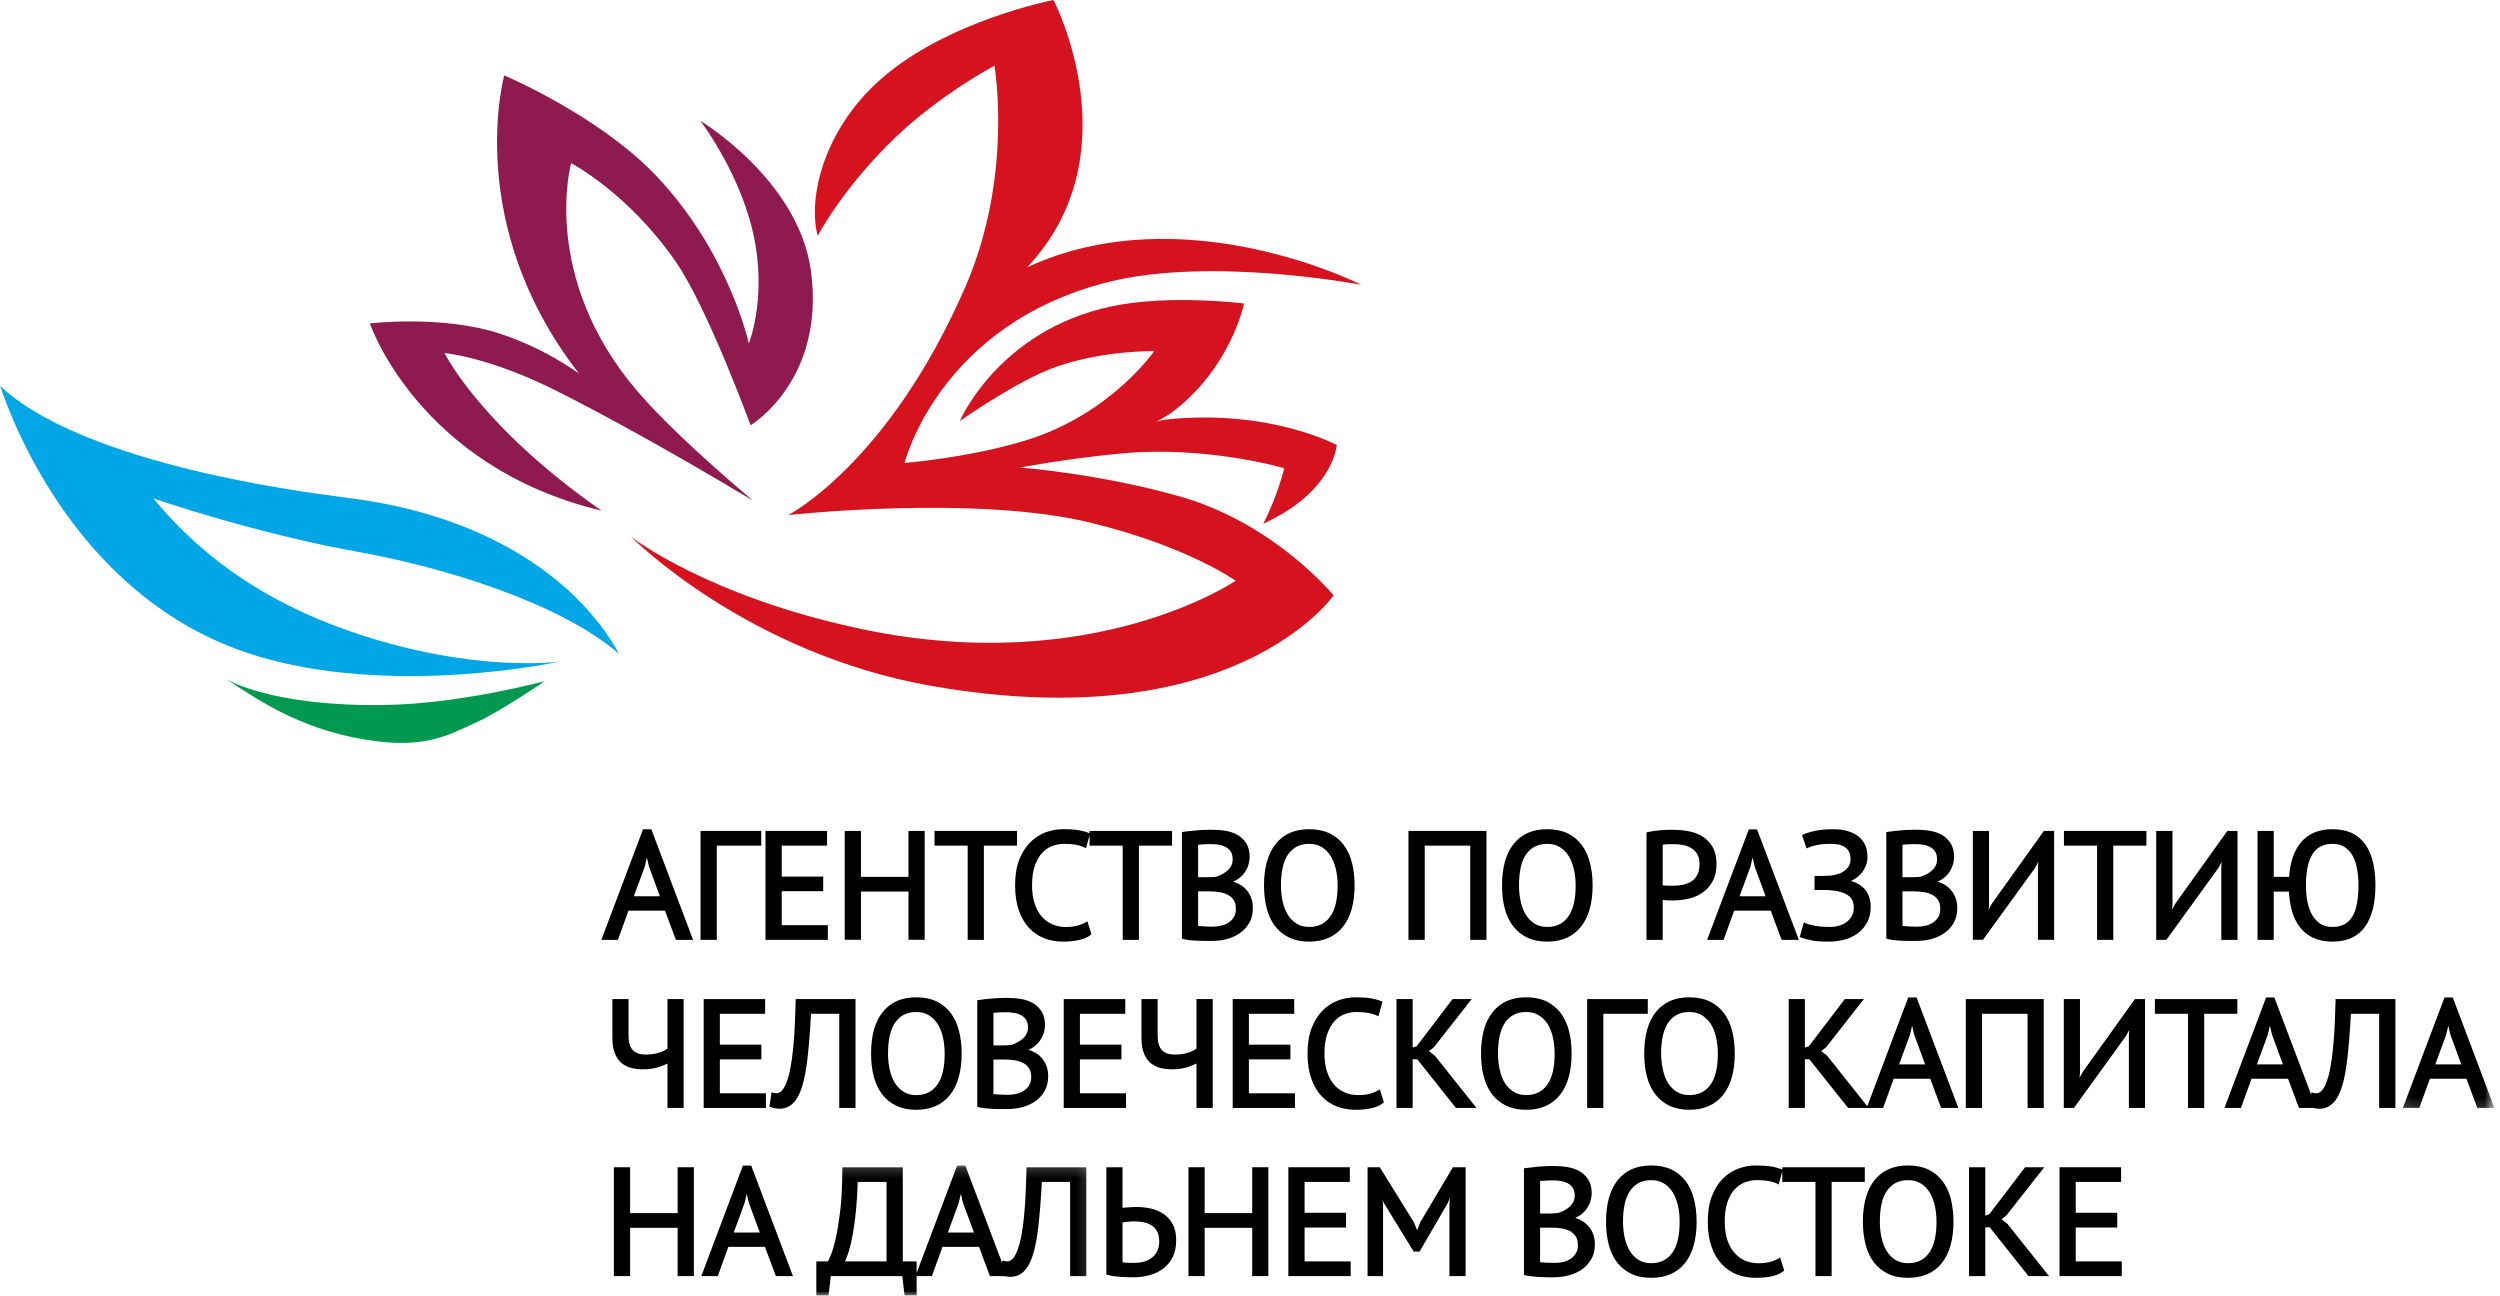
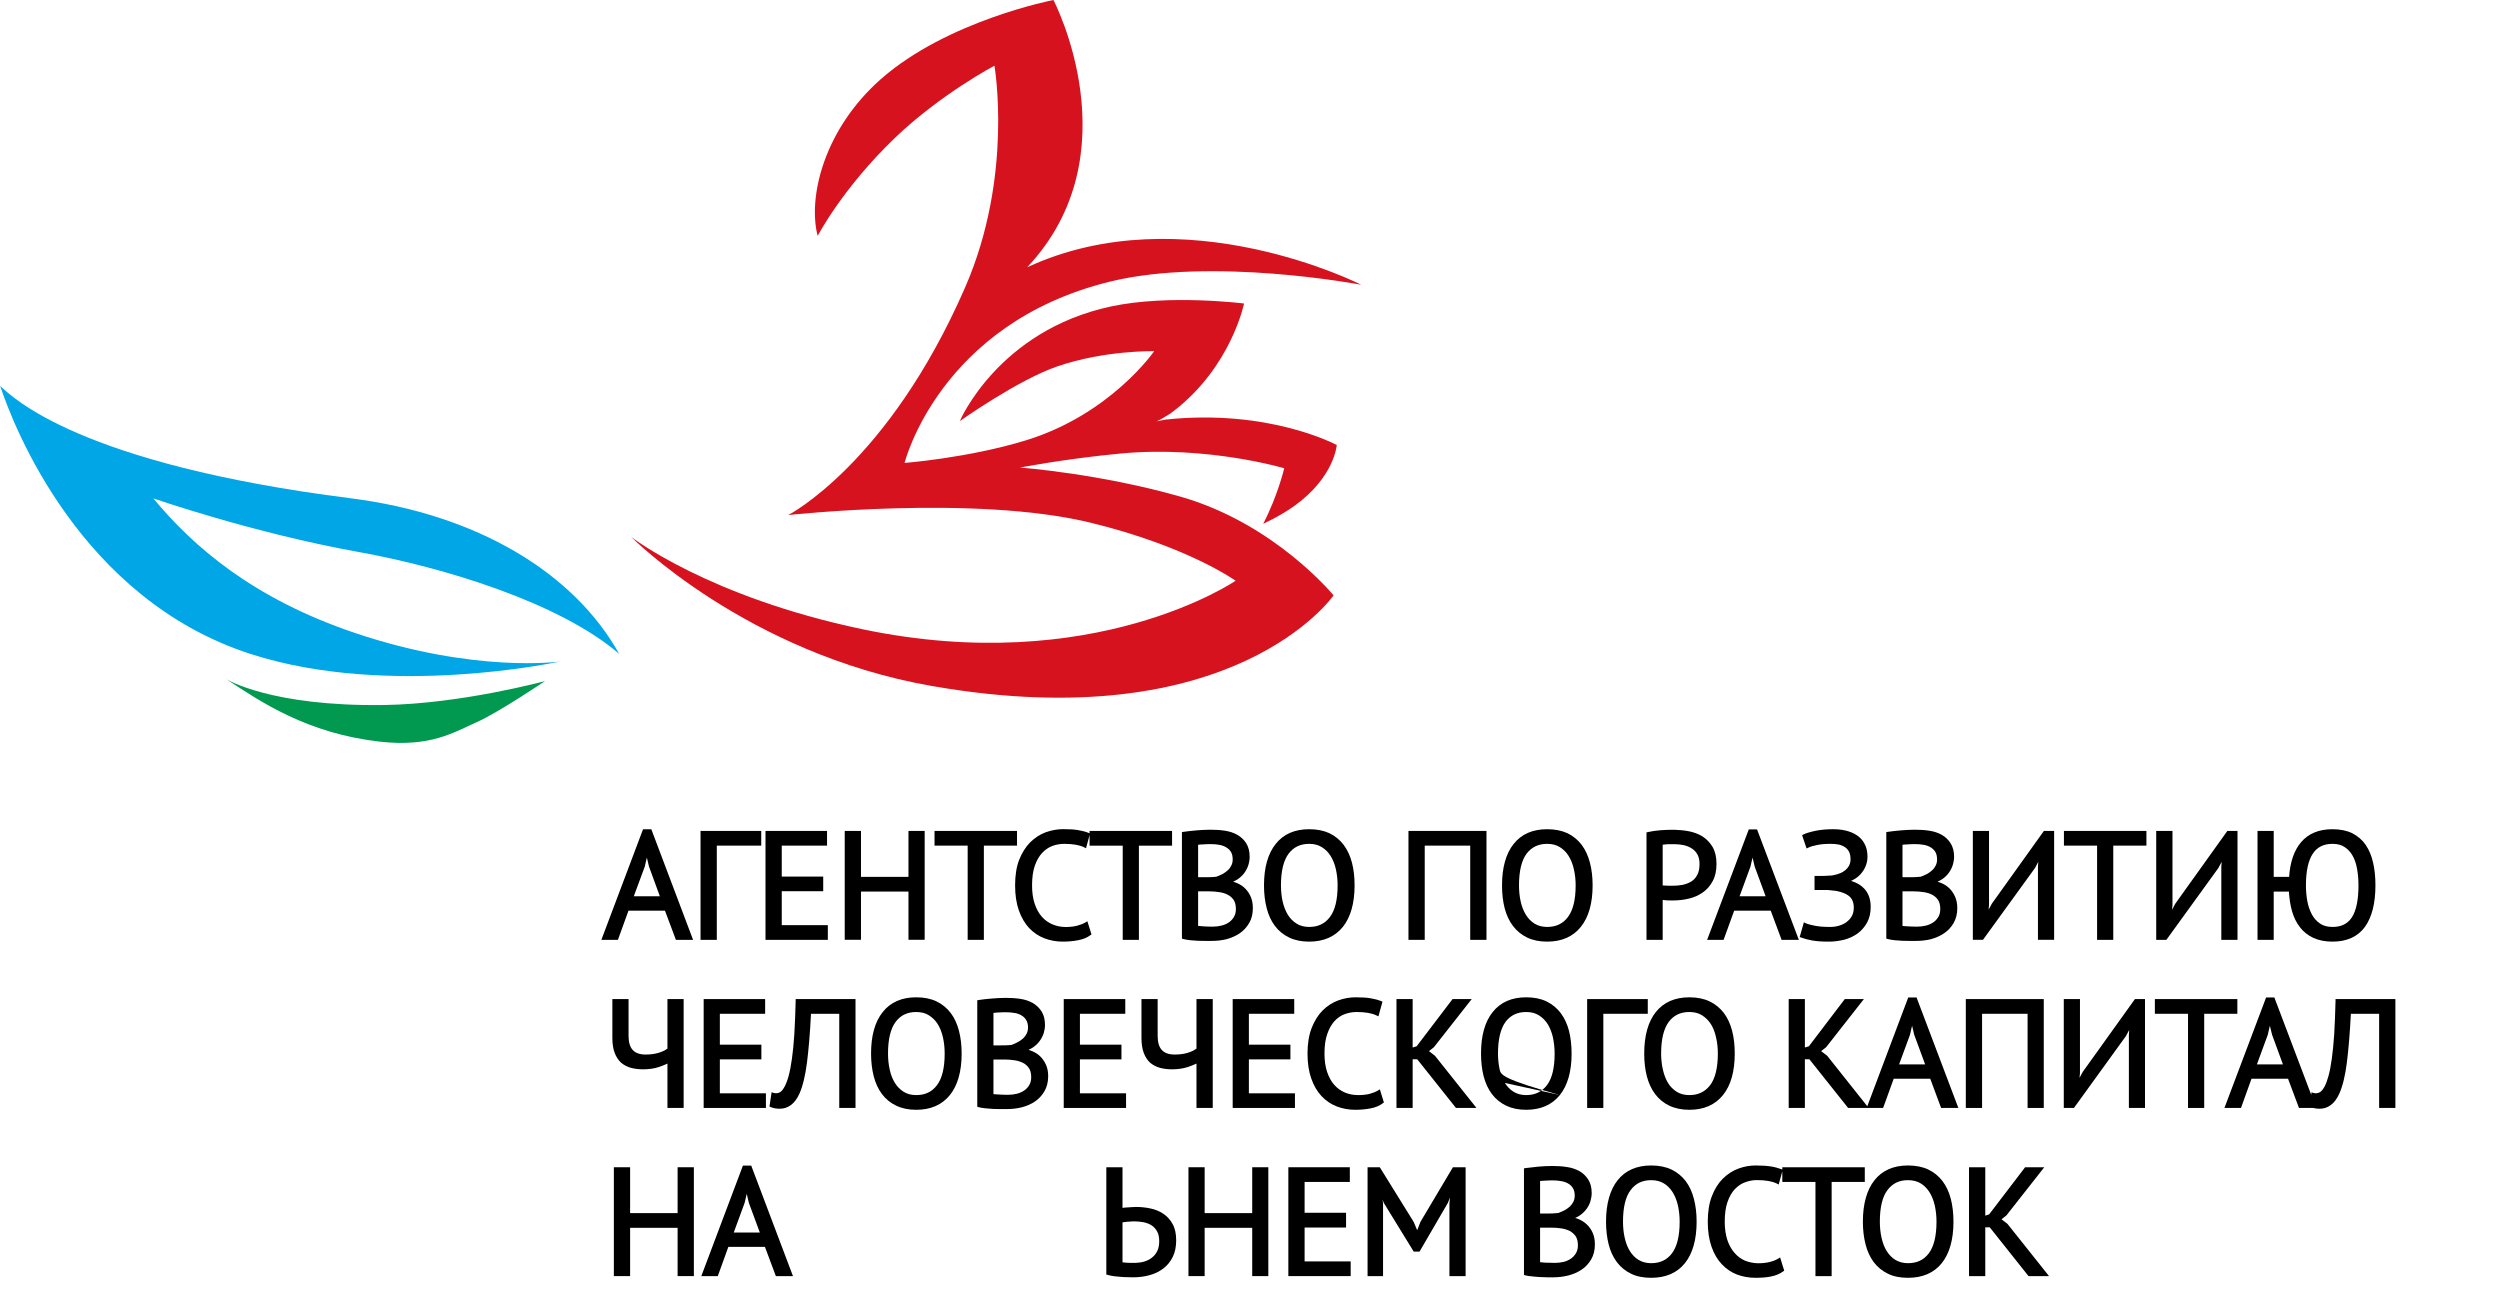
<svg xmlns="http://www.w3.org/2000/svg" width="245" height="127" viewBox="0 0 245 127" fill="none">
-   <path fill-rule="evenodd" clip-rule="evenodd" d="M79.457 26.459C78.212 17.593 68.632 11.838 68.632 11.838C68.632 11.838 72.882 17.363 74.017 23.891C75.018 29.646 73.383 33.655 73.383 33.655C73.383 33.655 71.442 24.719 64.297 17.217C58.641 11.281 49.416 7.391 49.416 7.391C49.416 7.391 45.346 21.95 56.742 36.606C54.606 35.11 52.032 33.697 49.026 32.709C43.384 30.843 36.246 31.693 36.246 31.693C36.246 31.693 40.984 45.743 58.961 50.051C47.072 41.77 43.565 34.602 43.565 34.602C43.565 34.602 47.016 34.887 52.498 37.337C56.116 38.951 65.139 43.843 73.787 49.063C70.475 46.244 65.438 41.846 62.356 38.213C52.895 27.03 55.97 15.992 55.97 15.992C55.97 15.992 61.563 18.894 66.245 25.68C69.334 30.148 73.557 41.679 73.557 41.679C73.557 41.679 80.967 37.246 79.457 26.459Z" fill="#8F1A4F" />
  <path fill-rule="evenodd" clip-rule="evenodd" d="M115.767 48.694C107.787 46.404 99.96 45.82 99.96 45.82C99.96 45.82 104.496 44.943 109.86 44.442C118.334 43.649 125.854 45.889 125.854 45.889C125.854 45.889 125.235 48.548 123.795 51.325C123.795 51.325 125.444 50.601 126.926 49.522C130.78 46.725 131.003 43.614 131.003 43.614C131.003 43.614 124.407 40.03 114.201 41.122C113.909 41.164 113.332 41.303 113.332 41.303C113.332 41.303 114.278 40.872 115.085 40.232C120.671 35.896 121.917 29.744 121.917 29.744C121.917 29.744 114.542 28.811 108.865 30.036C97.81 32.409 94.06 41.269 94.06 41.269C94.06 41.269 99.751 37.232 103.605 35.91C108.239 34.309 113.109 34.414 113.109 34.414C113.109 34.414 108.844 40.607 100.537 43.154C94.909 44.88 88.647 45.368 88.647 45.368C88.647 45.368 92.029 31.748 108.712 27.614C118.786 25.123 133.403 27.907 133.403 27.907C133.403 27.907 116.031 19.055 100.663 26.195C111.133 15.081 103.237 0 103.237 0C103.237 0 92.829 2.011 86.31 7.767C80.786 12.638 79.137 19.291 80.132 23.119C80.132 23.119 82.532 18.484 87.694 13.522C92.105 9.277 97.455 6.437 97.455 6.437C97.455 6.437 99.341 17.252 94.589 28.15C87.047 45.458 77.245 50.476 77.245 50.476C77.245 50.476 95.514 48.458 106.861 51.22C116.414 53.545 121.089 56.913 121.089 56.913C121.089 56.913 107.181 66.426 84.494 61.659C69.348 58.479 61.842 52.605 61.842 52.605C61.842 52.605 73.14 64.039 91.284 67.22C120.971 72.425 130.69 58.347 130.69 58.347C130.69 58.347 124.978 51.353 115.767 48.694Z" fill="#D6121F" />
  <path fill-rule="evenodd" clip-rule="evenodd" d="M37.638 69.092C45.172 68.98 53.41 66.746 53.41 66.746C53.41 66.746 48.86 69.823 46.724 70.769C44.449 71.778 42.188 73.253 37.165 72.676C30.082 71.855 25.581 68.806 22.172 66.552C22.172 66.552 26.499 69.252 37.638 69.092Z" fill="#00994F" />
  <path fill-rule="evenodd" clip-rule="evenodd" d="M34.841 62.049C24.753 58.66 18.916 53.531 15.02 48.84C15.02 48.84 24.788 52.23 35.07 54.081C43.523 55.598 54.864 59.07 60.68 64.081C56.227 56.099 46.724 50.399 34.375 48.833C7.736 45.458 1.245 38.944 0.013 37.817C-0.008 37.824 -0.001 37.824 0.013 37.817C1.328 41.77 7.861 58.709 24.579 64.095C38.173 68.479 54.85 64.833 54.85 64.833C54.85 64.833 46.578 65.995 34.841 62.049Z" fill="#00A6E6" />
  <path fill-rule="evenodd" clip-rule="evenodd" d="M61.591 89.246H65.167L66.239 92.106H67.922L63.831 81.27H63.017L58.934 92.106H60.555L61.591 89.246ZM63.184 84.938L63.393 84.04L63.602 84.924L64.666 87.833H62.113L63.184 84.938Z" fill="black" />
  <path fill-rule="evenodd" clip-rule="evenodd" d="M70.246 82.871H74.601V81.431H68.653V92.106H70.246V82.871Z" fill="black" />
  <path fill-rule="evenodd" clip-rule="evenodd" d="M81.127 90.666H76.612V87.339H80.675V85.905H76.612V82.871H81.05V81.431H75.019V92.106H81.127V90.666Z" fill="black" />
  <path fill-rule="evenodd" clip-rule="evenodd" d="M84.376 87.374H89.03V92.099H90.617V81.431H89.03V85.933H84.376V81.431H82.783V92.099H84.376V87.374Z" fill="black" />
  <path fill-rule="evenodd" clip-rule="evenodd" d="M94.832 92.106H96.419V82.871H99.668V81.431H91.584V82.871H94.832V92.106Z" fill="black" />
  <path fill-rule="evenodd" clip-rule="evenodd" d="M99.849 89.225C100.092 89.914 100.433 90.492 100.85 90.944C101.275 91.396 101.776 91.73 102.346 91.953C102.91 92.169 103.522 92.28 104.169 92.28C104.698 92.28 105.199 92.231 105.658 92.141C106.145 92.05 106.548 91.883 106.868 91.64L106.966 91.57L106.562 90.283L106.374 90.394C106.159 90.526 105.894 90.631 105.574 90.714C105.261 90.798 104.878 90.847 104.454 90.847C103.981 90.847 103.543 90.756 103.139 90.589C102.743 90.415 102.395 90.171 102.103 89.844C101.803 89.503 101.567 89.079 101.4 88.571C101.226 88.063 101.142 87.457 101.142 86.768C101.142 86.003 101.233 85.356 101.414 84.834C101.595 84.319 101.838 83.901 102.13 83.588C102.423 83.275 102.757 83.045 103.125 82.906C103.501 82.767 103.891 82.697 104.273 82.697C105.129 82.697 105.783 82.808 106.235 83.031L106.43 83.129L106.778 81.841V82.878H110.027V92.106H111.613V82.878H114.862V81.431H106.778V81.667L106.68 81.625C106.402 81.507 106.068 81.424 105.672 81.354C105.289 81.284 104.788 81.257 104.183 81.257C103.612 81.257 103.042 81.361 102.478 81.563C101.922 81.772 101.414 82.099 100.969 82.537C100.523 82.983 100.162 83.56 99.883 84.249C99.612 84.938 99.48 85.787 99.48 86.768C99.48 87.715 99.605 88.536 99.849 89.225Z" fill="black" />
  <path fill-rule="evenodd" clip-rule="evenodd" d="M116.643 92.141C116.887 92.162 117.144 92.183 117.394 92.197C117.645 92.21 117.888 92.21 118.118 92.21H118.716C119.217 92.21 119.711 92.162 120.191 92.043C120.671 91.911 121.11 91.723 121.485 91.466C121.868 91.208 122.188 90.86 122.418 90.457C122.661 90.053 122.779 89.559 122.779 88.995C122.779 88.571 122.71 88.188 122.571 87.882C122.438 87.569 122.251 87.297 122.028 87.075C121.805 86.852 121.548 86.678 121.249 86.553C121.124 86.497 120.991 86.448 120.845 86.406C121.012 86.33 121.165 86.253 121.297 86.163C121.569 85.975 121.784 85.773 121.958 85.53C122.125 85.293 122.258 85.043 122.341 84.771C122.424 84.5 122.466 84.228 122.466 83.964C122.466 83.428 122.348 82.975 122.118 82.621C121.889 82.273 121.597 82.001 121.242 81.806C120.901 81.612 120.511 81.486 120.094 81.417C119.085 81.257 118.097 81.312 117.269 81.375C116.761 81.424 116.337 81.465 115.975 81.521L115.829 81.549V91.981L115.954 92.023C116.149 92.071 116.386 92.113 116.643 92.141ZM117.415 82.788C117.534 82.767 117.687 82.76 117.868 82.753C118.362 82.718 118.981 82.69 119.544 82.802C119.788 82.85 120.01 82.941 120.198 83.059C120.386 83.17 120.532 83.317 120.643 83.504C120.748 83.685 120.803 83.929 120.803 84.221C120.803 84.43 120.769 84.625 120.678 84.806C120.595 84.98 120.483 85.14 120.33 85.279C120.17 85.425 119.996 85.55 119.809 85.655C119.614 85.752 119.398 85.85 119.196 85.919C119.043 85.94 118.849 85.954 118.619 85.961C118.382 85.968 118.181 85.968 118.014 85.968H117.415V82.788ZM117.415 87.353H118.535C118.855 87.353 119.176 87.381 119.489 87.43C119.802 87.471 120.08 87.562 120.323 87.687C120.56 87.812 120.755 87.979 120.901 88.202C121.047 88.418 121.117 88.717 121.117 89.079C121.117 89.378 121.061 89.629 120.936 89.837C120.817 90.053 120.65 90.234 120.449 90.38C120.233 90.533 119.989 90.638 119.711 90.707C119.433 90.777 119.141 90.812 118.835 90.812C118.716 90.812 118.577 90.812 118.424 90.805C118.264 90.798 118.111 90.798 117.965 90.784C117.826 90.777 117.694 90.763 117.548 90.749C117.499 90.749 117.45 90.742 117.415 90.742V87.353Z" fill="black" />
  <path fill-rule="evenodd" clip-rule="evenodd" d="M124.943 90.742C125.312 91.229 125.778 91.612 126.334 91.876C126.891 92.148 127.545 92.28 128.296 92.28C129.716 92.28 130.829 91.793 131.601 90.833C132.359 89.886 132.749 88.522 132.749 86.768C132.749 85.954 132.665 85.203 132.492 84.541C132.318 83.866 132.039 83.282 131.678 82.795C131.309 82.307 130.836 81.925 130.279 81.653C129.723 81.396 129.055 81.263 128.296 81.263C126.891 81.263 125.785 81.737 125.02 82.704C124.261 83.651 123.872 85.015 123.872 86.768C123.872 87.59 123.962 88.334 124.136 89.002C124.303 89.67 124.581 90.262 124.943 90.742ZM126.286 83.657C126.773 83.017 127.434 82.697 128.296 82.697C128.783 82.697 129.194 82.802 129.535 83.017C129.883 83.233 130.175 83.518 130.404 83.894C130.634 84.263 130.808 84.701 130.919 85.195C131.031 85.697 131.086 86.225 131.086 86.768C131.086 88.167 130.836 89.211 130.328 89.872C129.834 90.526 129.173 90.84 128.296 90.84C127.83 90.84 127.413 90.735 127.072 90.519C126.724 90.304 126.432 90.011 126.209 89.65C125.987 89.281 125.813 88.842 125.701 88.355C125.59 87.861 125.534 87.325 125.534 86.768C125.534 85.37 125.785 84.326 126.286 83.657Z" fill="black" />
  <path fill-rule="evenodd" clip-rule="evenodd" d="M139.623 82.871H144.082V92.106H145.675V81.431H138.03V92.106H139.623V82.871Z" fill="black" />
  <path fill-rule="evenodd" clip-rule="evenodd" d="M148.27 90.742C148.639 91.229 149.105 91.612 149.655 91.876C150.211 92.148 150.872 92.28 151.624 92.28C153.043 92.28 154.156 91.793 154.921 90.833C155.687 89.886 156.076 88.522 156.076 86.768C156.076 85.954 155.986 85.203 155.812 84.541C155.638 83.866 155.367 83.282 155.005 82.795C154.636 82.307 154.163 81.925 153.607 81.653C153.043 81.396 152.382 81.263 151.624 81.263C150.211 81.263 149.105 81.737 148.34 82.704C147.582 83.651 147.199 85.015 147.199 86.768C147.199 87.59 147.282 88.334 147.456 89.002C147.63 89.67 147.902 90.262 148.27 90.742ZM149.606 83.657C150.1 83.017 150.761 82.697 151.624 82.697C152.104 82.697 152.521 82.802 152.862 83.017C153.21 83.233 153.502 83.518 153.732 83.894C153.961 84.263 154.135 84.701 154.24 85.195C154.358 85.697 154.414 86.225 154.414 86.768C154.414 88.167 154.156 89.211 153.655 89.872C153.161 90.526 152.493 90.84 151.624 90.84C151.151 90.84 150.74 90.735 150.392 90.519C150.044 90.304 149.759 90.011 149.537 89.65C149.307 89.281 149.14 88.842 149.029 88.355C148.917 87.861 148.862 87.332 148.862 86.768C148.862 85.37 149.112 84.326 149.606 83.657Z" fill="black" />
  <path fill-rule="evenodd" clip-rule="evenodd" d="M162.943 88.195C162.964 88.202 162.985 88.202 163.006 88.202C163.131 88.223 163.249 88.23 163.381 88.237C163.507 88.237 163.625 88.244 163.743 88.244H163.994C164.515 88.244 165.037 88.181 165.538 88.056C166.046 87.938 166.498 87.729 166.895 87.443C167.291 87.165 167.611 86.789 167.855 86.33C168.098 85.878 168.217 85.307 168.217 84.66C168.217 83.992 168.085 83.435 167.827 82.99C167.57 82.565 167.236 82.217 166.825 81.96C166.422 81.716 165.97 81.549 165.476 81.458C164.557 81.284 163.667 81.298 162.741 81.361C162.296 81.396 161.879 81.458 161.496 81.542L161.357 81.577V92.106H162.943V88.195ZM162.943 82.781C163.054 82.76 163.187 82.746 163.34 82.739C163.855 82.725 164.432 82.704 164.996 82.822C165.288 82.892 165.559 82.99 165.796 83.15C166.025 83.289 166.213 83.498 166.345 83.734C166.484 83.971 166.554 84.291 166.554 84.66C166.554 85.105 166.484 85.467 166.331 85.738C166.185 86.024 165.983 86.24 165.747 86.386C165.496 86.539 165.211 86.643 164.905 86.713C164.585 86.775 164.251 86.803 163.931 86.803H163.695C163.583 86.803 163.472 86.803 163.354 86.796C163.235 86.789 163.124 86.789 163.013 86.775C162.985 86.775 162.964 86.775 162.943 86.775V82.781Z" fill="black" />
  <path fill-rule="evenodd" clip-rule="evenodd" d="M168.912 92.106L169.949 89.246H173.532L174.596 92.106H176.287L172.189 81.278H171.382L167.298 92.106H168.912ZM171.542 84.938L171.751 84.04L171.96 84.924L173.031 87.833H170.478L171.542 84.938Z" fill="black" />
  <path fill-rule="evenodd" clip-rule="evenodd" d="M180.955 90.366C180.739 90.526 180.496 90.638 180.218 90.721C179.932 90.805 179.647 90.84 179.355 90.84C178.784 90.84 178.291 90.805 177.887 90.728C177.49 90.652 177.184 90.575 176.969 90.478L176.781 90.387L176.37 91.828L176.523 91.883C176.809 91.988 177.17 92.092 177.602 92.169C178.033 92.245 178.583 92.28 179.251 92.28C179.745 92.28 180.246 92.21 180.733 92.092C181.226 91.96 181.665 91.751 182.047 91.48C182.423 91.201 182.736 90.84 182.973 90.415C183.209 89.977 183.328 89.469 183.328 88.87C183.328 88.132 183.112 87.52 182.674 87.061C182.34 86.72 181.915 86.476 181.4 86.33C181.867 86.128 182.228 85.836 182.493 85.481C182.841 85.008 183.014 84.5 183.014 83.964C183.014 83.456 182.917 83.024 182.715 82.669C182.52 82.314 182.256 82.029 181.929 81.827C181.609 81.625 181.247 81.479 180.844 81.389C180.454 81.298 180.051 81.263 179.64 81.263C178.986 81.263 178.388 81.319 177.859 81.431C177.323 81.549 176.955 81.667 176.739 81.778L176.607 81.855L177.045 83.15L177.226 83.066C177.435 82.962 177.727 82.878 178.096 82.808C178.451 82.732 178.903 82.697 179.432 82.697C179.703 82.697 179.96 82.725 180.204 82.767C180.433 82.822 180.642 82.913 180.816 83.031C180.983 83.143 181.115 83.296 181.213 83.484C181.303 83.678 181.352 83.922 181.352 84.221C181.352 84.43 181.31 84.618 181.226 84.792C181.136 84.973 181.018 85.119 180.865 85.258C180.712 85.383 180.531 85.502 180.315 85.585C180.099 85.676 179.877 85.731 179.612 85.78C179.543 85.794 179.452 85.808 179.341 85.808C179.216 85.815 179.084 85.822 178.951 85.829C178.812 85.843 178.687 85.843 178.562 85.843H177.824V87.221H178.819C178.924 87.221 179.028 87.221 179.132 87.221C179.23 87.235 179.341 87.242 179.459 87.255C180.134 87.297 180.684 87.464 181.087 87.729C181.477 87.979 181.672 88.39 181.672 88.954C181.672 89.274 181.602 89.552 181.477 89.782C181.345 90.018 181.171 90.199 180.955 90.366Z" fill="black" />
  <path fill-rule="evenodd" clip-rule="evenodd" d="M185.672 92.141C185.923 92.162 186.173 92.183 186.424 92.197C186.674 92.21 186.917 92.21 187.147 92.21H187.745C188.239 92.21 188.74 92.162 189.22 92.043C189.7 91.911 190.139 91.723 190.514 91.466C190.904 91.208 191.217 90.867 191.454 90.457C191.69 90.046 191.815 89.559 191.815 88.995C191.815 88.571 191.739 88.188 191.6 87.882C191.461 87.569 191.28 87.297 191.057 87.075C190.834 86.852 190.577 86.678 190.285 86.553C190.153 86.497 190.013 86.448 189.881 86.406C190.041 86.33 190.194 86.253 190.333 86.163C190.598 85.975 190.82 85.773 190.987 85.53C191.161 85.293 191.287 85.043 191.37 84.771C191.454 84.5 191.502 84.228 191.502 83.964C191.502 83.428 191.377 82.975 191.147 82.621C190.925 82.273 190.626 82.001 190.278 81.806C189.93 81.612 189.54 81.486 189.123 81.417C188.114 81.257 187.126 81.312 186.305 81.375C185.79 81.424 185.366 81.465 185.004 81.521L184.858 81.549V91.981L184.99 92.023C185.178 92.071 185.415 92.113 185.672 92.141ZM186.444 82.788C186.563 82.767 186.716 82.76 186.897 82.753C187.391 82.718 188.01 82.69 188.573 82.802C188.824 82.85 189.046 82.941 189.234 83.059C189.415 83.17 189.561 83.317 189.673 83.504C189.777 83.685 189.833 83.929 189.833 84.221C189.833 84.43 189.798 84.625 189.707 84.806C189.624 84.98 189.513 85.14 189.359 85.279C189.206 85.425 189.032 85.55 188.838 85.655C188.643 85.752 188.427 85.85 188.232 85.919C188.072 85.94 187.878 85.954 187.648 85.961C187.411 85.968 187.217 85.968 187.043 85.968H186.444V82.788ZM186.444 87.353H187.564C187.885 87.353 188.205 87.381 188.518 87.43C188.831 87.471 189.109 87.562 189.359 87.687C189.589 87.812 189.784 87.979 189.93 88.202C190.076 88.418 190.146 88.717 190.146 89.079C190.146 89.378 190.09 89.629 189.972 89.837C189.846 90.053 189.686 90.234 189.478 90.38C189.262 90.533 189.019 90.638 188.747 90.707C188.462 90.777 188.17 90.812 187.864 90.812C187.745 90.812 187.606 90.812 187.453 90.805C187.293 90.798 187.147 90.798 186.994 90.784C186.855 90.777 186.73 90.763 186.577 90.756C186.528 90.749 186.479 90.742 186.444 90.742V87.353Z" fill="black" />
  <path fill-rule="evenodd" clip-rule="evenodd" d="M195.203 88.557L194.883 89.148L194.925 88.689V81.431H193.339V92.099H194.334L199.44 85.049L199.753 84.451L199.719 84.945V92.099H201.305V81.431H200.303L195.203 88.557Z" fill="black" />
  <path fill-rule="evenodd" clip-rule="evenodd" d="M202.265 82.871H205.514V92.106H207.1V82.871H210.349V81.431H202.265V82.871Z" fill="black" />
  <path fill-rule="evenodd" clip-rule="evenodd" d="M217.411 85.049L217.724 84.451L217.689 84.945V92.106H219.275V81.431H218.28L213.181 88.557L212.861 89.155L212.903 88.689V81.431H211.309V92.106H212.304L217.411 85.049Z" fill="black" />
  <path fill-rule="evenodd" clip-rule="evenodd" d="M222.824 87.374H224.312C224.354 88.063 224.452 88.703 224.612 89.274C224.785 89.893 225.05 90.429 225.398 90.874C225.739 91.32 226.191 91.675 226.72 91.918C227.248 92.155 227.867 92.28 228.577 92.28C229.996 92.28 231.068 91.793 231.764 90.833C232.445 89.886 232.793 88.522 232.793 86.768C232.793 85.954 232.717 85.203 232.564 84.541C232.417 83.873 232.167 83.289 231.84 82.802C231.506 82.314 231.061 81.932 230.518 81.653C229.982 81.396 229.328 81.263 228.577 81.263C227.262 81.263 226.226 81.688 225.509 82.53C224.827 83.331 224.431 84.472 224.333 85.933H222.824V81.431H221.237V92.106H222.824V87.374ZM226.657 83.657C227.088 83.01 227.721 82.697 228.591 82.697C229.071 82.697 229.468 82.802 229.781 83.017C230.101 83.226 230.365 83.511 230.567 83.88C230.776 84.256 230.915 84.688 230.998 85.182C231.089 85.69 231.13 86.219 231.13 86.768C231.13 88.188 230.915 89.225 230.49 89.893C230.073 90.533 229.454 90.84 228.591 90.84C228.111 90.84 227.701 90.735 227.387 90.526C227.06 90.311 226.789 90.018 226.587 89.656C226.379 89.281 226.219 88.842 226.128 88.362C226.031 87.861 225.982 87.325 225.982 86.768C225.982 85.37 226.212 84.319 226.657 83.657Z" fill="black" />
  <path fill-rule="evenodd" clip-rule="evenodd" d="M60.861 104.139C61.132 104.368 61.452 104.542 61.828 104.647C62.189 104.744 62.593 104.793 63.024 104.793C63.602 104.793 64.13 104.716 64.583 104.563C64.896 104.452 65.181 104.348 65.41 104.229V108.579H66.997V97.91H65.41V102.761C65.181 102.935 64.889 103.074 64.534 103.178C64.144 103.297 63.72 103.345 63.275 103.345C62.134 103.345 61.598 102.768 61.598 101.508V97.91H60.012V101.731C60.012 102.308 60.088 102.782 60.234 103.171C60.38 103.568 60.596 103.895 60.861 104.139Z" fill="black" />
  <path fill-rule="evenodd" clip-rule="evenodd" d="M74.984 99.351V97.91H68.959V108.579H75.06V107.145H70.545V103.819H74.615V102.378H70.545V99.351H74.984Z" fill="black" />
  <path fill-rule="evenodd" clip-rule="evenodd" d="M82.247 108.579H83.84V97.91H77.975V98.084C77.947 99.309 77.899 100.423 77.843 101.376C77.78 102.329 77.704 103.109 77.606 103.777C77.516 104.445 77.405 105.009 77.286 105.44C77.168 105.872 77.036 106.213 76.904 106.463C76.758 106.735 76.618 106.922 76.479 107.013C76.25 107.159 76.02 107.166 75.811 107.103L75.617 107.041L75.408 108.44L75.533 108.495C75.658 108.544 75.791 108.586 75.937 108.614C76.076 108.641 76.243 108.655 76.438 108.655C76.82 108.655 77.182 108.537 77.509 108.293C77.829 108.064 78.107 107.695 78.337 107.194C78.671 106.449 78.921 105.412 79.088 104.104C79.248 102.837 79.38 101.285 79.478 99.351H82.247V108.579Z" fill="black" />
  <path fill-rule="evenodd" clip-rule="evenodd" d="M91.771 98.133C91.215 97.868 90.547 97.736 89.788 97.736C88.376 97.736 87.27 98.216 86.505 99.184C85.746 100.13 85.364 101.494 85.364 103.248C85.364 104.062 85.454 104.814 85.628 105.482C85.795 106.15 86.073 106.735 86.435 107.222C86.804 107.709 87.27 108.092 87.827 108.356C88.376 108.621 89.037 108.76 89.788 108.76C91.208 108.76 92.321 108.273 93.093 107.312C93.852 106.366 94.241 105.002 94.241 103.248C94.241 102.434 94.151 101.682 93.977 101.014C93.803 100.346 93.538 99.754 93.17 99.274C92.801 98.787 92.335 98.404 91.771 98.133ZM91.82 106.352C91.326 107.006 90.658 107.319 89.788 107.319C89.315 107.319 88.905 107.215 88.564 106.999C88.216 106.783 87.924 106.491 87.701 106.129C87.472 105.753 87.298 105.322 87.194 104.835C87.082 104.334 87.026 103.805 87.026 103.248C87.026 101.849 87.277 100.805 87.778 100.137C88.265 99.49 88.926 99.177 89.788 99.177C90.269 99.177 90.686 99.281 91.027 99.497C91.375 99.713 91.667 99.998 91.897 100.36C92.126 100.736 92.3 101.174 92.411 101.668C92.523 102.176 92.578 102.705 92.578 103.248C92.578 104.647 92.328 105.691 91.82 106.352Z" fill="black" />
  <path fill-rule="evenodd" clip-rule="evenodd" d="M101.894 102.009C102.068 101.773 102.193 101.522 102.284 101.251C102.367 100.972 102.409 100.708 102.409 100.436C102.409 99.907 102.291 99.448 102.061 99.1C101.831 98.752 101.539 98.481 101.184 98.279C100.837 98.091 100.454 97.959 100.03 97.896C99.021 97.736 98.04 97.792 97.212 97.855C96.697 97.896 96.273 97.945 95.911 98.001L95.772 98.028V108.46L95.897 108.502C96.092 108.551 96.321 108.593 96.579 108.614C96.829 108.641 97.087 108.662 97.33 108.676C97.581 108.683 97.831 108.69 98.061 108.69H98.652C99.153 108.69 99.654 108.634 100.134 108.516C100.614 108.391 101.052 108.203 101.428 107.945C101.811 107.688 102.124 107.34 102.36 106.936C102.597 106.526 102.722 106.032 102.722 105.475C102.722 105.05 102.652 104.668 102.513 104.361C102.374 104.048 102.193 103.777 101.971 103.554C101.748 103.331 101.484 103.157 101.191 103.032C101.059 102.97 100.927 102.921 100.788 102.886C100.955 102.81 101.108 102.733 101.24 102.643C101.511 102.448 101.727 102.246 101.894 102.009ZM97.358 99.267C97.476 99.246 97.629 99.233 97.81 99.225C98.304 99.198 98.923 99.17 99.487 99.281C99.73 99.323 99.953 99.413 100.141 99.532C100.329 99.643 100.468 99.796 100.579 99.984C100.683 100.158 100.746 100.402 100.746 100.694C100.746 100.91 100.704 101.098 100.621 101.278C100.537 101.459 100.419 101.619 100.273 101.759C100.113 101.898 99.939 102.023 99.744 102.128C99.556 102.225 99.341 102.329 99.139 102.399C98.986 102.42 98.791 102.434 98.555 102.441C98.325 102.441 98.123 102.448 97.949 102.448H97.358V99.267ZM100.837 104.675C100.983 104.89 101.059 105.197 101.059 105.558C101.059 105.858 100.997 106.108 100.878 106.317C100.76 106.533 100.593 106.714 100.384 106.86C100.176 107.006 99.932 107.117 99.654 107.187C99.376 107.257 99.076 107.291 98.777 107.291C98.659 107.291 98.52 107.291 98.36 107.284C98.207 107.277 98.054 107.263 97.908 107.263C97.768 107.257 97.636 107.243 97.49 107.236C97.434 107.229 97.393 107.222 97.358 107.222V103.833H98.478C98.798 103.833 99.118 103.86 99.431 103.909C99.737 103.951 100.016 104.041 100.266 104.167C100.503 104.292 100.69 104.459 100.837 104.682V104.675Z" fill="black" />
  <path fill-rule="evenodd" clip-rule="evenodd" d="M110.277 99.351V97.91H104.246V108.579H110.354V107.145H105.832V103.819H109.902V102.378H105.832V99.351H110.277Z" fill="black" />
  <path fill-rule="evenodd" clip-rule="evenodd" d="M117.255 108.579H118.849V97.91H117.255V102.761C117.026 102.935 116.734 103.074 116.386 103.178C115.996 103.297 115.572 103.345 115.119 103.345C113.979 103.345 113.45 102.768 113.45 101.508V97.91H111.864V101.731C111.864 102.295 111.94 102.782 112.086 103.178C112.232 103.568 112.441 103.895 112.705 104.139C112.977 104.368 113.304 104.542 113.672 104.647C114.041 104.744 114.438 104.793 114.869 104.793C115.453 104.793 115.975 104.709 116.427 104.563C116.747 104.445 117.026 104.348 117.255 104.229V108.579Z" fill="black" />
  <path fill-rule="evenodd" clip-rule="evenodd" d="M126.835 99.351V97.91H120.803V108.579H126.905V107.145H122.39V103.819H126.46V102.378H122.39V99.351H126.835Z" fill="black" />
  <path fill-rule="evenodd" clip-rule="evenodd" d="M135.525 108.112L135.622 108.043L135.226 106.755L135.031 106.874C134.822 106.999 134.551 107.11 134.238 107.194C133.918 107.277 133.542 107.319 133.111 107.319C132.638 107.319 132.199 107.236 131.803 107.069C131.399 106.895 131.052 106.651 130.759 106.317C130.46 105.983 130.231 105.558 130.057 105.05C129.883 104.542 129.799 103.923 129.799 103.248C129.799 102.482 129.89 101.828 130.078 101.313C130.258 100.798 130.495 100.381 130.787 100.061C131.079 99.747 131.413 99.518 131.782 99.386C132.158 99.246 132.547 99.177 132.93 99.177C133.786 99.177 134.447 99.288 134.892 99.511L135.087 99.601L135.483 98.161L135.337 98.105C135.059 97.987 134.725 97.903 134.335 97.834C133.946 97.764 133.445 97.736 132.84 97.736C132.269 97.736 131.692 97.841 131.142 98.042C130.585 98.244 130.071 98.578 129.625 99.017C129.18 99.462 128.818 100.04 128.547 100.729C128.276 101.425 128.136 102.267 128.136 103.248C128.136 104.187 128.262 105.016 128.505 105.698C128.749 106.394 129.09 106.971 129.507 107.417C129.931 107.869 130.432 108.21 131.01 108.433C131.566 108.648 132.186 108.76 132.826 108.76C133.354 108.76 133.855 108.711 134.321 108.621C134.801 108.53 135.205 108.363 135.525 108.112Z" fill="black" />
  <path fill-rule="evenodd" clip-rule="evenodd" d="M140.04 103.011L140.52 102.629L144.228 97.91H142.35L138.83 102.538L138.44 102.656V97.91H136.854V108.579H138.44V103.805H138.885L142.684 108.579H144.694L140.625 103.464L140.04 103.011Z" fill="black" />
-   <path fill-rule="evenodd" clip-rule="evenodd" d="M152.869 107.312C153.627 106.366 154.017 105.002 154.017 103.248C154.017 102.434 153.927 101.682 153.76 101.014C153.586 100.346 153.307 99.754 152.946 99.274C152.577 98.787 152.104 98.404 151.547 98.133C150.991 97.868 150.323 97.736 149.564 97.736C148.152 97.736 147.053 98.216 146.281 99.184C145.522 100.13 145.14 101.494 145.14 103.248C145.14 104.069 145.23 104.814 145.397 105.482C145.578 106.15 145.842 106.735 146.211 107.222C146.58 107.709 147.053 108.092 147.602 108.356C148.159 108.621 148.813 108.76 149.564 108.76C150.984 108.76 152.097 108.273 152.869 107.312ZM147.477 106.129C147.248 105.76 147.081 105.322 146.969 104.828C146.865 104.341 146.802 103.805 146.802 103.248C146.802 101.849 147.06 100.805 147.547 100.137C148.041 99.49 148.702 99.177 149.564 99.177C150.044 99.177 150.462 99.281 150.803 99.497C151.151 99.713 151.443 99.998 151.672 100.36C151.902 100.736 152.076 101.174 152.187 101.668C152.292 102.169 152.354 102.705 152.354 103.248C152.354 104.647 152.104 105.691 151.596 106.352C151.102 106.999 150.434 107.319 149.564 107.319C149.091 107.319 148.681 107.208 148.34 106.999C147.992 106.783 147.7 106.491 147.477 106.129Z" fill="black" />
+   <path fill-rule="evenodd" clip-rule="evenodd" d="M152.869 107.312C153.627 106.366 154.017 105.002 154.017 103.248C154.017 102.434 153.927 101.682 153.76 101.014C153.586 100.346 153.307 99.754 152.946 99.274C152.577 98.787 152.104 98.404 151.547 98.133C150.991 97.868 150.323 97.736 149.564 97.736C148.152 97.736 147.053 98.216 146.281 99.184C145.522 100.13 145.14 101.494 145.14 103.248C145.14 104.069 145.23 104.814 145.397 105.482C145.578 106.15 145.842 106.735 146.211 107.222C146.58 107.709 147.053 108.092 147.602 108.356C148.159 108.621 148.813 108.76 149.564 108.76C150.984 108.76 152.097 108.273 152.869 107.312ZC147.248 105.76 147.081 105.322 146.969 104.828C146.865 104.341 146.802 103.805 146.802 103.248C146.802 101.849 147.06 100.805 147.547 100.137C148.041 99.49 148.702 99.177 149.564 99.177C150.044 99.177 150.462 99.281 150.803 99.497C151.151 99.713 151.443 99.998 151.672 100.36C151.902 100.736 152.076 101.174 152.187 101.668C152.292 102.169 152.354 102.705 152.354 103.248C152.354 104.647 152.104 105.691 151.596 106.352C151.102 106.999 150.434 107.319 149.564 107.319C149.091 107.319 148.681 107.208 148.34 106.999C147.992 106.783 147.7 106.491 147.477 106.129Z" fill="black" />
  <path fill-rule="evenodd" clip-rule="evenodd" d="M161.482 97.91H155.541V108.579H157.127V99.351H161.482V97.91Z" fill="black" />
  <path fill-rule="evenodd" clip-rule="evenodd" d="M168.94 99.274C168.565 98.787 168.098 98.404 167.535 98.133C166.978 97.868 166.31 97.736 165.559 97.736C164.147 97.736 163.041 98.216 162.268 99.184C161.517 100.13 161.134 101.494 161.134 103.248C161.134 104.069 161.218 104.814 161.392 105.482C161.566 106.15 161.837 106.735 162.206 107.222C162.567 107.709 163.041 108.092 163.59 108.356C164.147 108.621 164.808 108.76 165.559 108.76C166.978 108.76 168.084 108.273 168.857 107.312C169.622 106.366 170.005 105.002 170.005 103.248C170.005 102.434 169.921 101.682 169.747 101.014C169.573 100.346 169.302 99.754 168.94 99.274ZM167.591 106.352C167.09 106.999 166.429 107.319 165.559 107.319C165.086 107.319 164.669 107.215 164.328 106.999C163.98 106.783 163.688 106.491 163.465 106.129C163.242 105.76 163.075 105.322 162.964 104.828C162.853 104.341 162.79 103.805 162.79 103.248C162.79 101.849 163.048 100.805 163.541 100.137C164.035 99.49 164.689 99.177 165.559 99.177C166.039 99.177 166.457 99.281 166.797 99.497C167.138 99.713 167.431 99.998 167.667 100.36C167.897 100.736 168.071 101.174 168.175 101.675C168.293 102.169 168.349 102.705 168.349 103.248C168.349 104.647 168.091 105.691 167.591 106.352Z" fill="black" />
  <path fill-rule="evenodd" clip-rule="evenodd" d="M187.008 97.75L182.994 108.412L179.063 103.464L178.471 103.011L178.958 102.629L182.66 97.91H180.788L177.268 102.538L176.878 102.656V97.91H175.292V108.579H176.878V103.805H177.317L181.115 108.579H184.545L185.582 105.719H189.165L190.229 108.579H191.92L187.822 97.75H187.008ZM186.11 104.313L187.175 101.418L187.384 100.52L187.592 101.404L188.664 104.313H186.11Z" fill="black" />
  <path fill-rule="evenodd" clip-rule="evenodd" d="M194.243 99.351H198.703V108.579H200.289V97.91H192.65V108.579H194.243V99.351Z" fill="black" />
  <path fill-rule="evenodd" clip-rule="evenodd" d="M204.115 105.037L203.795 105.628L203.837 105.162V97.91H202.251V108.579H203.246L208.345 101.529L208.665 100.931L208.631 101.418V108.579H210.21V97.91H209.222L204.115 105.037Z" fill="black" />
  <path fill-rule="evenodd" clip-rule="evenodd" d="M219.261 97.91H211.177V99.351H214.426V108.579H216.012V99.351H219.261V97.91Z" fill="black" />
  <path fill-rule="evenodd" clip-rule="evenodd" d="M228.883 98.084C228.855 99.309 228.807 100.416 228.751 101.376C228.681 102.329 228.612 103.109 228.514 103.777C228.424 104.445 228.313 105.009 228.194 105.44C228.076 105.872 227.944 106.22 227.819 106.463C227.666 106.735 227.526 106.922 227.387 107.013C227.158 107.159 226.935 107.166 226.719 107.11L226.532 107.041L226.497 107.284L222.886 97.75H222.079L217.995 108.579H219.616L220.646 105.719H224.229L225.3 108.579H226.733C226.775 108.593 226.81 108.6 226.852 108.614C226.984 108.641 227.151 108.655 227.339 108.655C227.728 108.655 228.09 108.537 228.41 108.3C228.737 108.064 229.015 107.695 229.245 107.194C229.579 106.449 229.836 105.412 229.996 104.104C230.156 102.837 230.288 101.244 230.386 99.351H233.155V108.579H234.748V97.91H228.883V98.084ZM221.175 104.313L222.239 101.418L222.448 100.52L222.663 101.404L223.728 104.313H221.175Z" fill="black" />
  <mask id="mask0_209_3" style="mask-type:luminance" maskUnits="userSpaceOnUse" x="235" y="96" width="10" height="13">
-     <path d="M235.082 96.358H244.342V108.829H235.082V96.358Z" fill="white" />
-   </mask>
+     </mask>
  <g mask="url(#mask0_209_3)">
    <path fill-rule="evenodd" clip-rule="evenodd" d="M240.369 97.75H239.562L235.479 108.579H237.093L238.129 105.719H241.712L242.777 108.579H244.46L240.369 97.75ZM238.658 104.313L239.722 101.418L239.931 100.52L240.14 101.404L241.211 104.313H238.658Z" fill="black" />
  </g>
  <path fill-rule="evenodd" clip-rule="evenodd" d="M66.406 118.885H61.751V114.39H60.158V125.058H61.751V120.326H66.406V125.058H67.999V114.39H66.406V118.885Z" fill="black" />
  <path fill-rule="evenodd" clip-rule="evenodd" d="M72.806 114.23L68.729 125.058H70.343L71.38 122.191H74.963L76.034 125.058H77.711L73.62 114.23H72.806ZM71.908 120.785L72.973 117.883L73.182 116.993L73.39 117.883L74.462 120.785H71.908Z" fill="black" />
  <mask id="mask1_209_3" style="mask-type:luminance" maskUnits="userSpaceOnUse" x="78" y="114" width="29" height="13">
-     <path d="M78.351 114.174H106.847V127H78.351V114.174Z" fill="white" />
-   </mask>
+     </mask>
  <g mask="url(#mask1_209_3)">
    <path fill-rule="evenodd" clip-rule="evenodd" d="M100.593 114.55C100.565 115.789 100.523 116.895 100.468 117.849C100.398 118.809 100.329 119.595 100.231 120.263C100.141 120.925 100.029 121.481 99.911 121.92C99.786 122.344 99.661 122.692 99.528 122.936C99.382 123.214 99.243 123.395 99.097 123.486C98.875 123.632 98.645 123.646 98.436 123.583L98.248 123.527L98.207 123.75L94.603 114.23H93.796L89.83 124.752V123.618H88.474V114.39H82.546V114.564C82.546 116.081 82.484 117.41 82.358 118.524C82.226 119.623 82.08 120.556 81.92 121.286C81.76 122.017 81.593 122.581 81.433 122.971C81.287 123.325 81.196 123.52 81.134 123.618H80V126.951H81.196L81.419 125.058H88.425L88.647 126.951H89.83V125.058H91.326L92.363 122.191H95.946L97.01 125.058H98.45C98.485 125.072 98.52 125.086 98.561 125.086C98.701 125.114 98.868 125.128 99.055 125.128C99.445 125.128 99.807 125.01 100.134 124.773C100.447 124.543 100.732 124.174 100.962 123.673C101.296 122.929 101.546 121.892 101.713 120.577C101.873 119.324 101.998 117.73 102.103 115.83H104.872V125.058H106.458V114.39H100.6L100.593 114.55ZM86.88 123.618H82.817C82.936 123.339 83.061 123.005 83.179 122.636C83.325 122.156 83.464 121.572 83.583 120.897C83.701 120.236 83.805 119.484 83.889 118.593C83.972 117.751 84.028 116.825 84.056 115.83H86.88V123.618ZM92.891 120.785L93.956 117.883L94.165 116.993L94.373 117.883L95.445 120.785H92.891Z" fill="black" />
  </g>
  <path fill-rule="evenodd" clip-rule="evenodd" d="M114.006 118.948C113.638 118.705 113.213 118.524 112.733 118.426C112.274 118.329 111.794 118.28 111.307 118.28C111.182 118.28 111.043 118.287 110.896 118.301L110.458 118.329C110.319 118.329 110.187 118.35 110.062 118.364C110.048 118.37 110.027 118.37 110.006 118.377V114.39H108.42V124.912L108.552 124.94C108.747 124.996 108.955 125.037 109.192 125.072C109.415 125.1 109.651 125.121 109.874 125.135C110.103 125.156 110.312 125.163 110.514 125.163C110.716 125.163 110.883 125.177 111.022 125.177C111.613 125.177 112.17 125.107 112.677 124.961C113.185 124.822 113.638 124.599 114.02 124.3C114.41 124.001 114.716 123.618 114.939 123.158C115.161 122.706 115.266 122.163 115.266 121.551C115.266 120.918 115.154 120.382 114.918 119.957C114.688 119.54 114.382 119.199 114.006 118.948ZM113.422 122.581C113.297 122.838 113.13 123.061 112.914 123.228C112.691 123.416 112.427 123.548 112.142 123.632C111.634 123.785 111.043 123.778 110.437 123.75C110.27 123.736 110.124 123.722 110.006 123.708V119.79L110.103 119.776C110.208 119.755 110.319 119.741 110.444 119.735L110.827 119.707C110.952 119.7 111.056 119.693 111.147 119.693C111.467 119.693 111.787 119.728 112.093 119.783C112.385 119.846 112.65 119.95 112.872 120.096C113.088 120.243 113.269 120.437 113.401 120.695C113.54 120.931 113.603 121.259 113.603 121.641C113.603 121.996 113.547 122.309 113.422 122.581Z" fill="black" />
  <path fill-rule="evenodd" clip-rule="evenodd" d="M122.717 118.885H118.055V114.39H116.469V125.058H118.055V120.326H122.717V125.058H124.296V114.39H122.717V118.885Z" fill="black" />
  <path fill-rule="evenodd" clip-rule="evenodd" d="M127.851 120.298H131.914V118.851H127.851V115.83H132.283V114.39H126.258V125.058H132.366V123.618H127.851V120.298Z" fill="black" />
  <path fill-rule="evenodd" clip-rule="evenodd" d="M139.205 119.741L138.885 120.563L138.537 119.741L135.219 114.39H134.022V125.058H135.539V117.918L135.49 117.57L135.615 117.89L138.544 122.657H139.115L141.891 117.883L142.099 117.361L142.044 117.96V125.058H143.63V114.39H142.385L139.205 119.741Z" fill="black" />
  <path fill-rule="evenodd" clip-rule="evenodd" d="M155.548 120.034C155.325 119.811 155.061 119.637 154.769 119.505C154.643 119.442 154.504 119.4 154.365 119.359C154.532 119.289 154.685 119.206 154.817 119.115C155.082 118.927 155.304 118.725 155.478 118.482C155.645 118.252 155.777 117.995 155.861 117.73C155.937 117.445 155.986 117.18 155.986 116.923C155.986 116.38 155.868 115.928 155.638 115.58C155.409 115.232 155.116 114.953 154.762 114.759C154.414 114.571 154.024 114.438 153.607 114.376C152.598 114.209 151.617 114.264 150.789 114.327C150.281 114.376 149.85 114.425 149.495 114.473L149.349 114.501V124.94L149.474 124.982C149.669 125.03 149.898 125.072 150.156 125.086C150.406 125.121 150.664 125.135 150.907 125.149C151.165 125.163 151.401 125.177 151.638 125.177H152.236C152.73 125.177 153.224 125.114 153.704 124.996C154.191 124.863 154.629 124.676 155.005 124.418C155.388 124.168 155.701 123.827 155.937 123.416C156.181 123.005 156.299 122.511 156.299 121.954C156.299 121.523 156.23 121.147 156.09 120.834C155.951 120.521 155.77 120.249 155.548 120.034ZM150.928 115.733C151.053 115.726 151.206 115.712 151.387 115.705C151.874 115.677 152.5 115.642 153.057 115.761C153.308 115.809 153.53 115.886 153.718 116.011C153.906 116.123 154.052 116.269 154.156 116.457C154.268 116.638 154.323 116.881 154.323 117.173C154.323 117.389 154.282 117.577 154.198 117.758C154.115 117.932 153.996 118.099 153.85 118.238C153.69 118.377 153.516 118.503 153.328 118.607C153.134 118.704 152.911 118.802 152.716 118.872C152.563 118.892 152.368 118.906 152.132 118.92C151.902 118.927 151.7 118.927 151.526 118.927H150.928V115.733ZM154.455 122.79C154.337 123.005 154.17 123.186 153.961 123.339C153.753 123.486 153.502 123.597 153.231 123.666C152.953 123.729 152.654 123.764 152.347 123.764C152.236 123.764 152.097 123.764 151.944 123.75C151.784 123.75 151.631 123.75 151.485 123.743C151.339 123.729 151.193 123.722 151.067 123.708C151.012 123.708 150.97 123.701 150.928 123.694V120.312H152.055C152.375 120.312 152.695 120.333 153.008 120.382C153.321 120.43 153.6 120.521 153.836 120.632C154.08 120.771 154.268 120.945 154.421 121.154C154.56 121.377 154.636 121.669 154.636 122.038C154.636 122.33 154.574 122.581 154.455 122.79Z" fill="black" />
  <path fill-rule="evenodd" clip-rule="evenodd" d="M165.197 115.747C164.829 115.267 164.355 114.877 163.799 114.612C163.242 114.348 162.567 114.216 161.816 114.216C160.404 114.216 159.298 114.696 158.532 115.656C157.781 116.603 157.391 117.974 157.391 119.728C157.391 120.542 157.482 121.293 157.649 121.955C157.823 122.63 158.094 123.214 158.463 123.701C158.831 124.182 159.298 124.564 159.854 124.829C160.404 125.1 161.065 125.225 161.816 125.225C163.235 125.225 164.349 124.752 165.121 123.792C165.879 122.845 166.269 121.481 166.269 119.728C166.269 118.906 166.178 118.155 166.004 117.494C165.837 116.819 165.559 116.234 165.197 115.747ZM163.848 122.831C163.354 123.479 162.686 123.792 161.816 123.792C161.343 123.792 160.933 123.68 160.592 123.479C160.237 123.263 159.952 122.964 159.729 122.609C159.499 122.24 159.332 121.801 159.221 121.3C159.11 120.813 159.054 120.284 159.054 119.728C159.054 118.322 159.305 117.278 159.805 116.624C160.292 115.97 160.953 115.656 161.816 115.656C162.296 115.656 162.707 115.761 163.054 115.97C163.402 116.178 163.695 116.478 163.924 116.846C164.154 117.215 164.328 117.654 164.439 118.148C164.55 118.649 164.606 119.178 164.606 119.728C164.606 121.126 164.349 122.17 163.848 122.831Z" fill="black" />
  <path fill-rule="evenodd" clip-rule="evenodd" d="M182.75 114.39H174.666V114.619L174.562 114.578C174.29 114.473 173.949 114.376 173.56 114.313C173.17 114.251 172.669 114.216 172.071 114.216C171.493 114.216 170.923 114.313 170.366 114.522C169.81 114.724 169.295 115.058 168.85 115.496C168.404 115.935 168.036 116.512 167.771 117.208C167.5 117.89 167.361 118.746 167.361 119.728C167.361 120.667 167.486 121.488 167.73 122.177C167.973 122.873 168.314 123.451 168.738 123.896C169.156 124.342 169.664 124.69 170.227 124.905C170.798 125.121 171.41 125.225 172.05 125.225C172.579 125.225 173.08 125.191 173.546 125.1C174.026 125.003 174.436 124.836 174.756 124.592L174.854 124.523L174.45 123.228L174.255 123.353C174.04 123.479 173.775 123.59 173.462 123.667C173.142 123.75 172.767 123.799 172.335 123.799C171.862 123.799 171.424 123.708 171.02 123.548C170.631 123.381 170.283 123.131 169.991 122.79C169.691 122.456 169.455 122.038 169.281 121.523C169.114 121.008 169.024 120.41 169.024 119.728C169.024 118.955 169.114 118.308 169.295 117.793C169.476 117.278 169.719 116.846 170.012 116.54C170.311 116.227 170.645 115.997 171.013 115.865C171.389 115.726 171.772 115.649 172.161 115.649C173.01 115.649 173.671 115.761 174.116 115.983L174.311 116.081L174.666 114.793V115.83H177.915V125.058H179.501V115.83H182.75V114.39Z" fill="black" />
  <path fill-rule="evenodd" clip-rule="evenodd" d="M190.368 115.747C189.999 115.267 189.526 114.877 188.97 114.612C188.413 114.348 187.738 114.216 186.98 114.216C185.575 114.216 184.469 114.696 183.703 115.656C182.952 116.603 182.562 117.974 182.562 119.728C182.562 120.542 182.653 121.293 182.827 121.955C182.994 122.63 183.272 123.214 183.634 123.701C184.002 124.182 184.469 124.564 185.025 124.829C185.575 125.1 186.236 125.225 186.98 125.225C188.406 125.225 189.519 124.752 190.292 123.792C191.05 122.845 191.44 121.481 191.44 119.728C191.44 118.906 191.349 118.155 191.182 117.494C191.008 116.819 190.73 116.234 190.368 115.747ZM189.019 122.831C188.525 123.479 187.864 123.792 186.98 123.792C186.514 123.792 186.103 123.68 185.763 123.479C185.408 123.263 185.122 122.964 184.9 122.609C184.67 122.24 184.503 121.801 184.392 121.3C184.281 120.813 184.225 120.284 184.225 119.728C184.225 118.322 184.475 117.278 184.976 116.624C185.463 115.97 186.124 115.656 186.98 115.656C187.467 115.656 187.884 115.761 188.225 115.97C188.573 116.178 188.865 116.478 189.095 116.846C189.325 117.215 189.499 117.654 189.61 118.148C189.721 118.649 189.777 119.178 189.777 119.728C189.777 121.126 189.519 122.17 189.019 122.831Z" fill="black" />
  <path fill-rule="evenodd" clip-rule="evenodd" d="M196.15 119.491L196.63 119.108L200.338 114.39H198.46L194.939 119.004L194.557 119.136V114.39H192.963V125.058H194.557V120.277H194.995L198.793 125.058H200.804L196.734 119.943L196.15 119.491Z" fill="black" />
-   <path fill-rule="evenodd" clip-rule="evenodd" d="M203.42 120.298H207.49V118.851H203.42V115.83H207.866V114.39H201.834V125.058H207.935V123.618H203.42V120.298Z" fill="black" />
</svg>